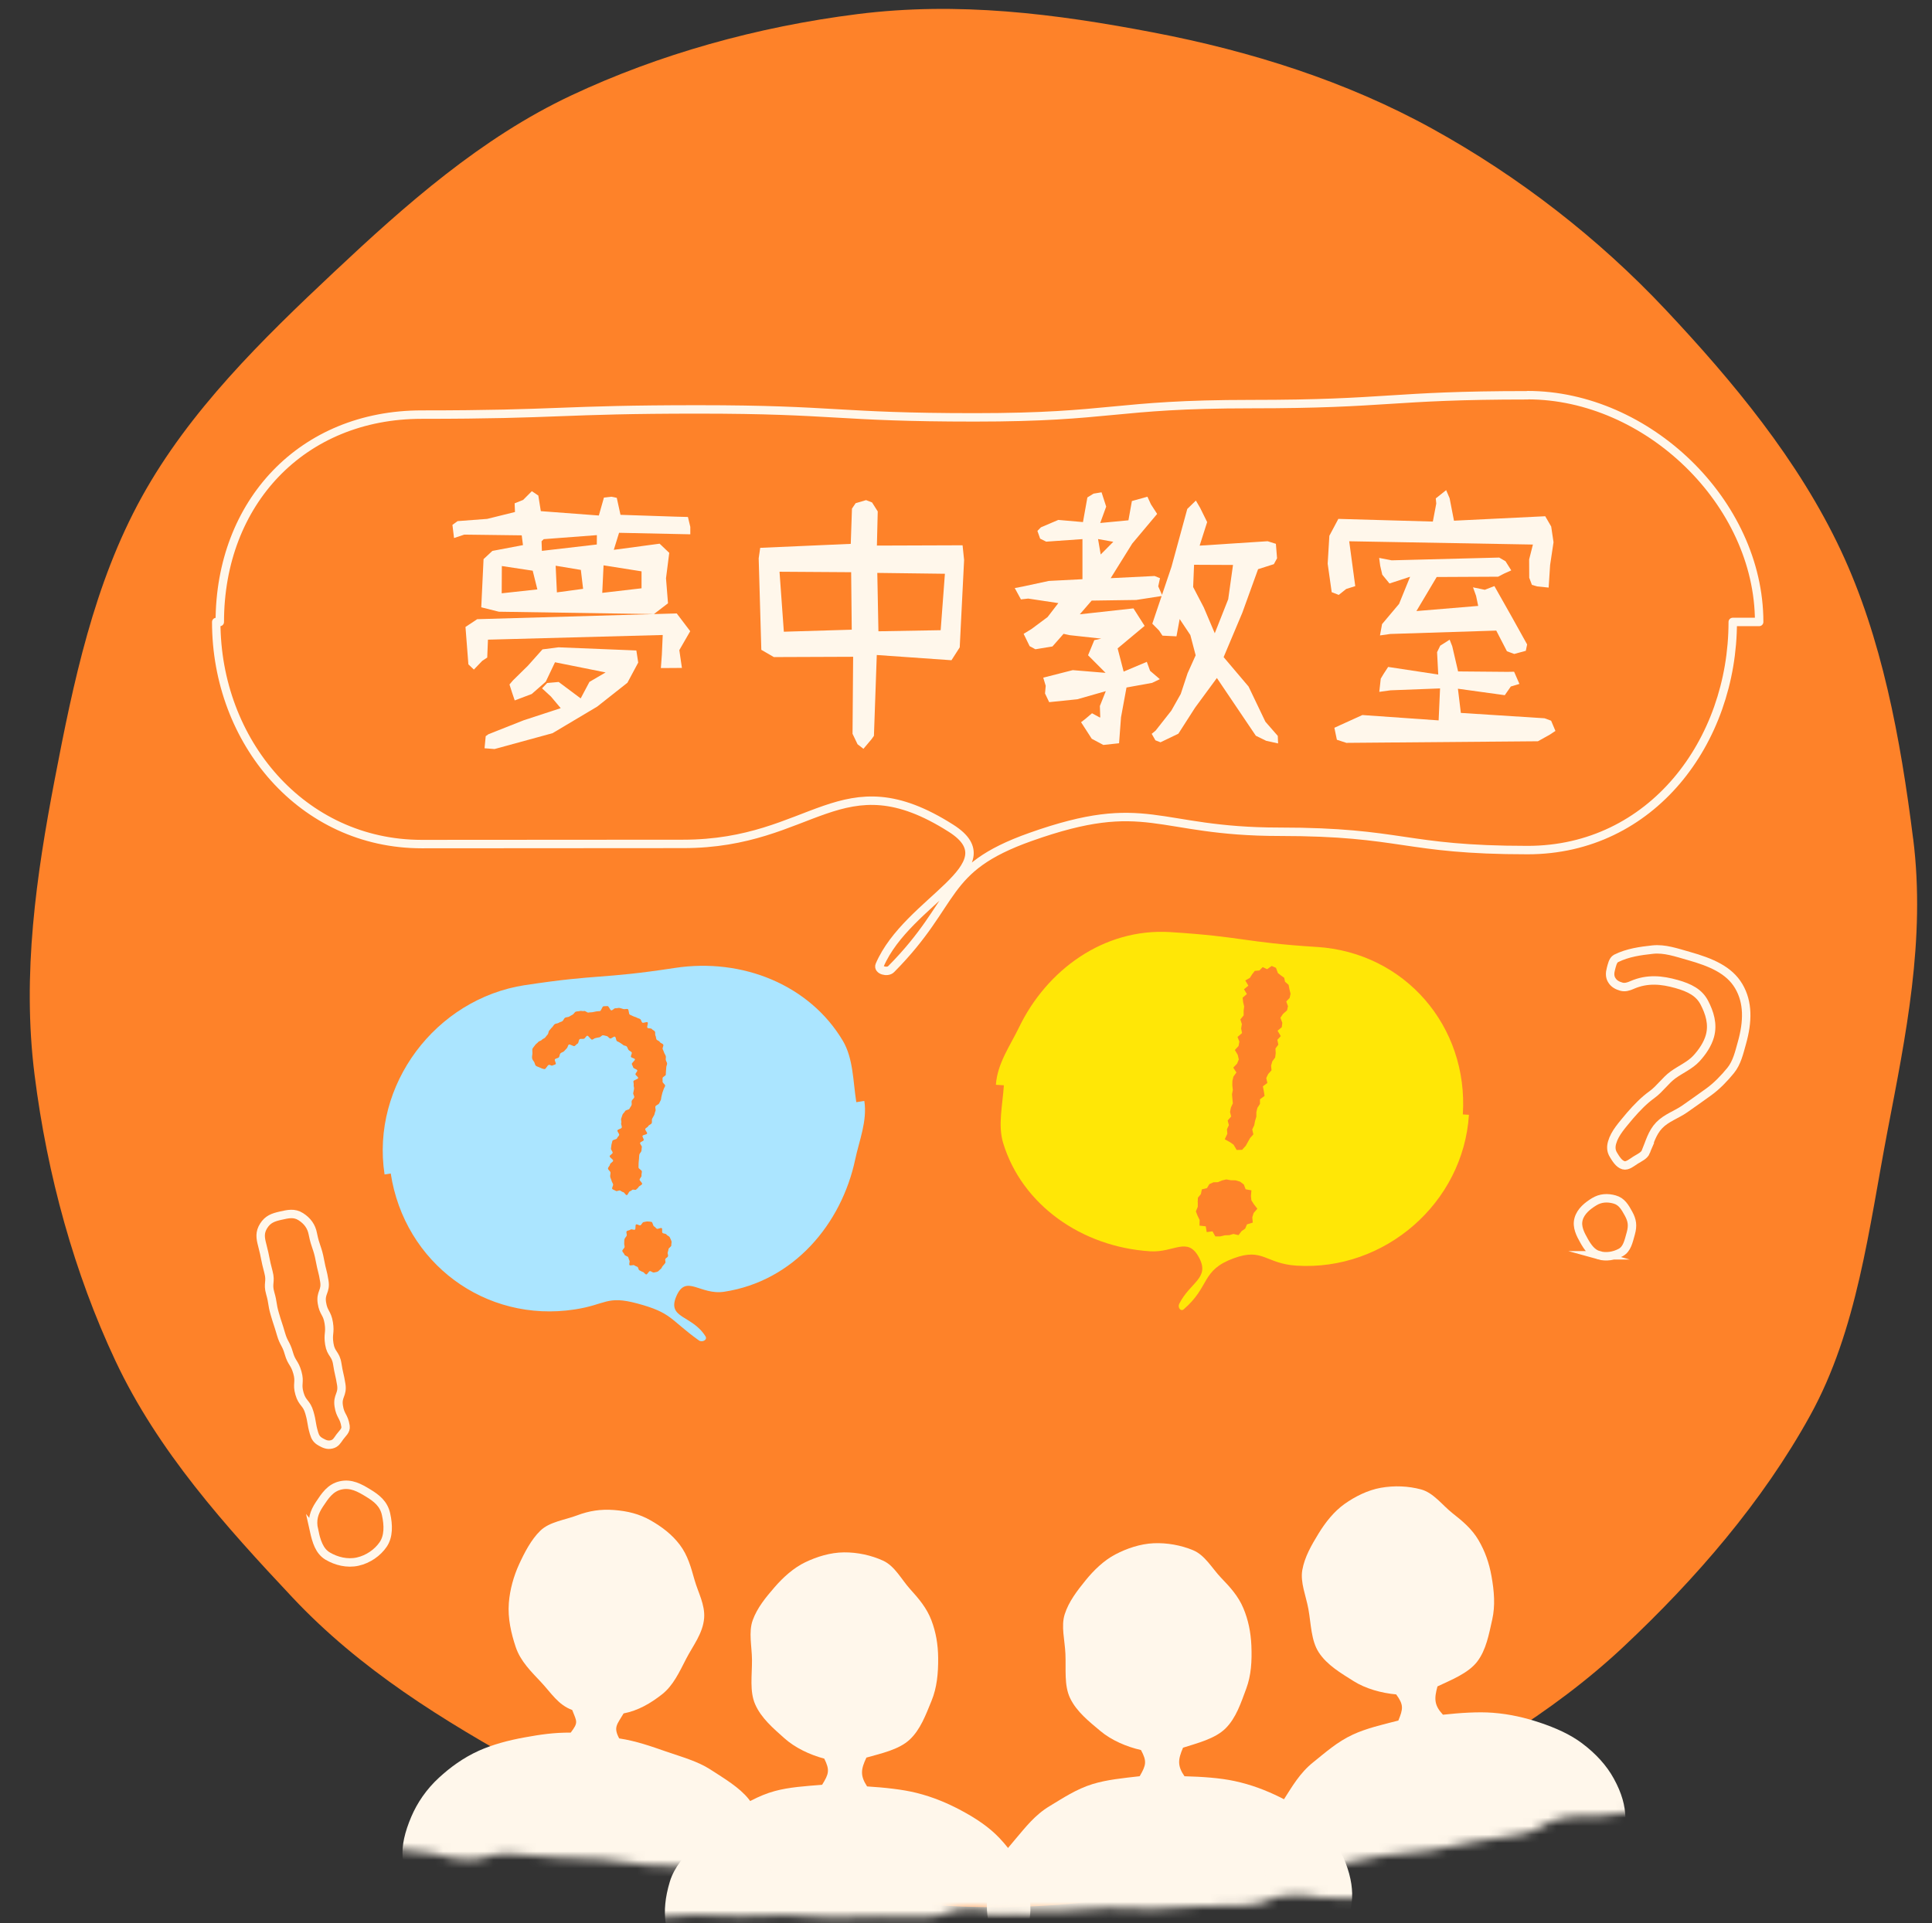
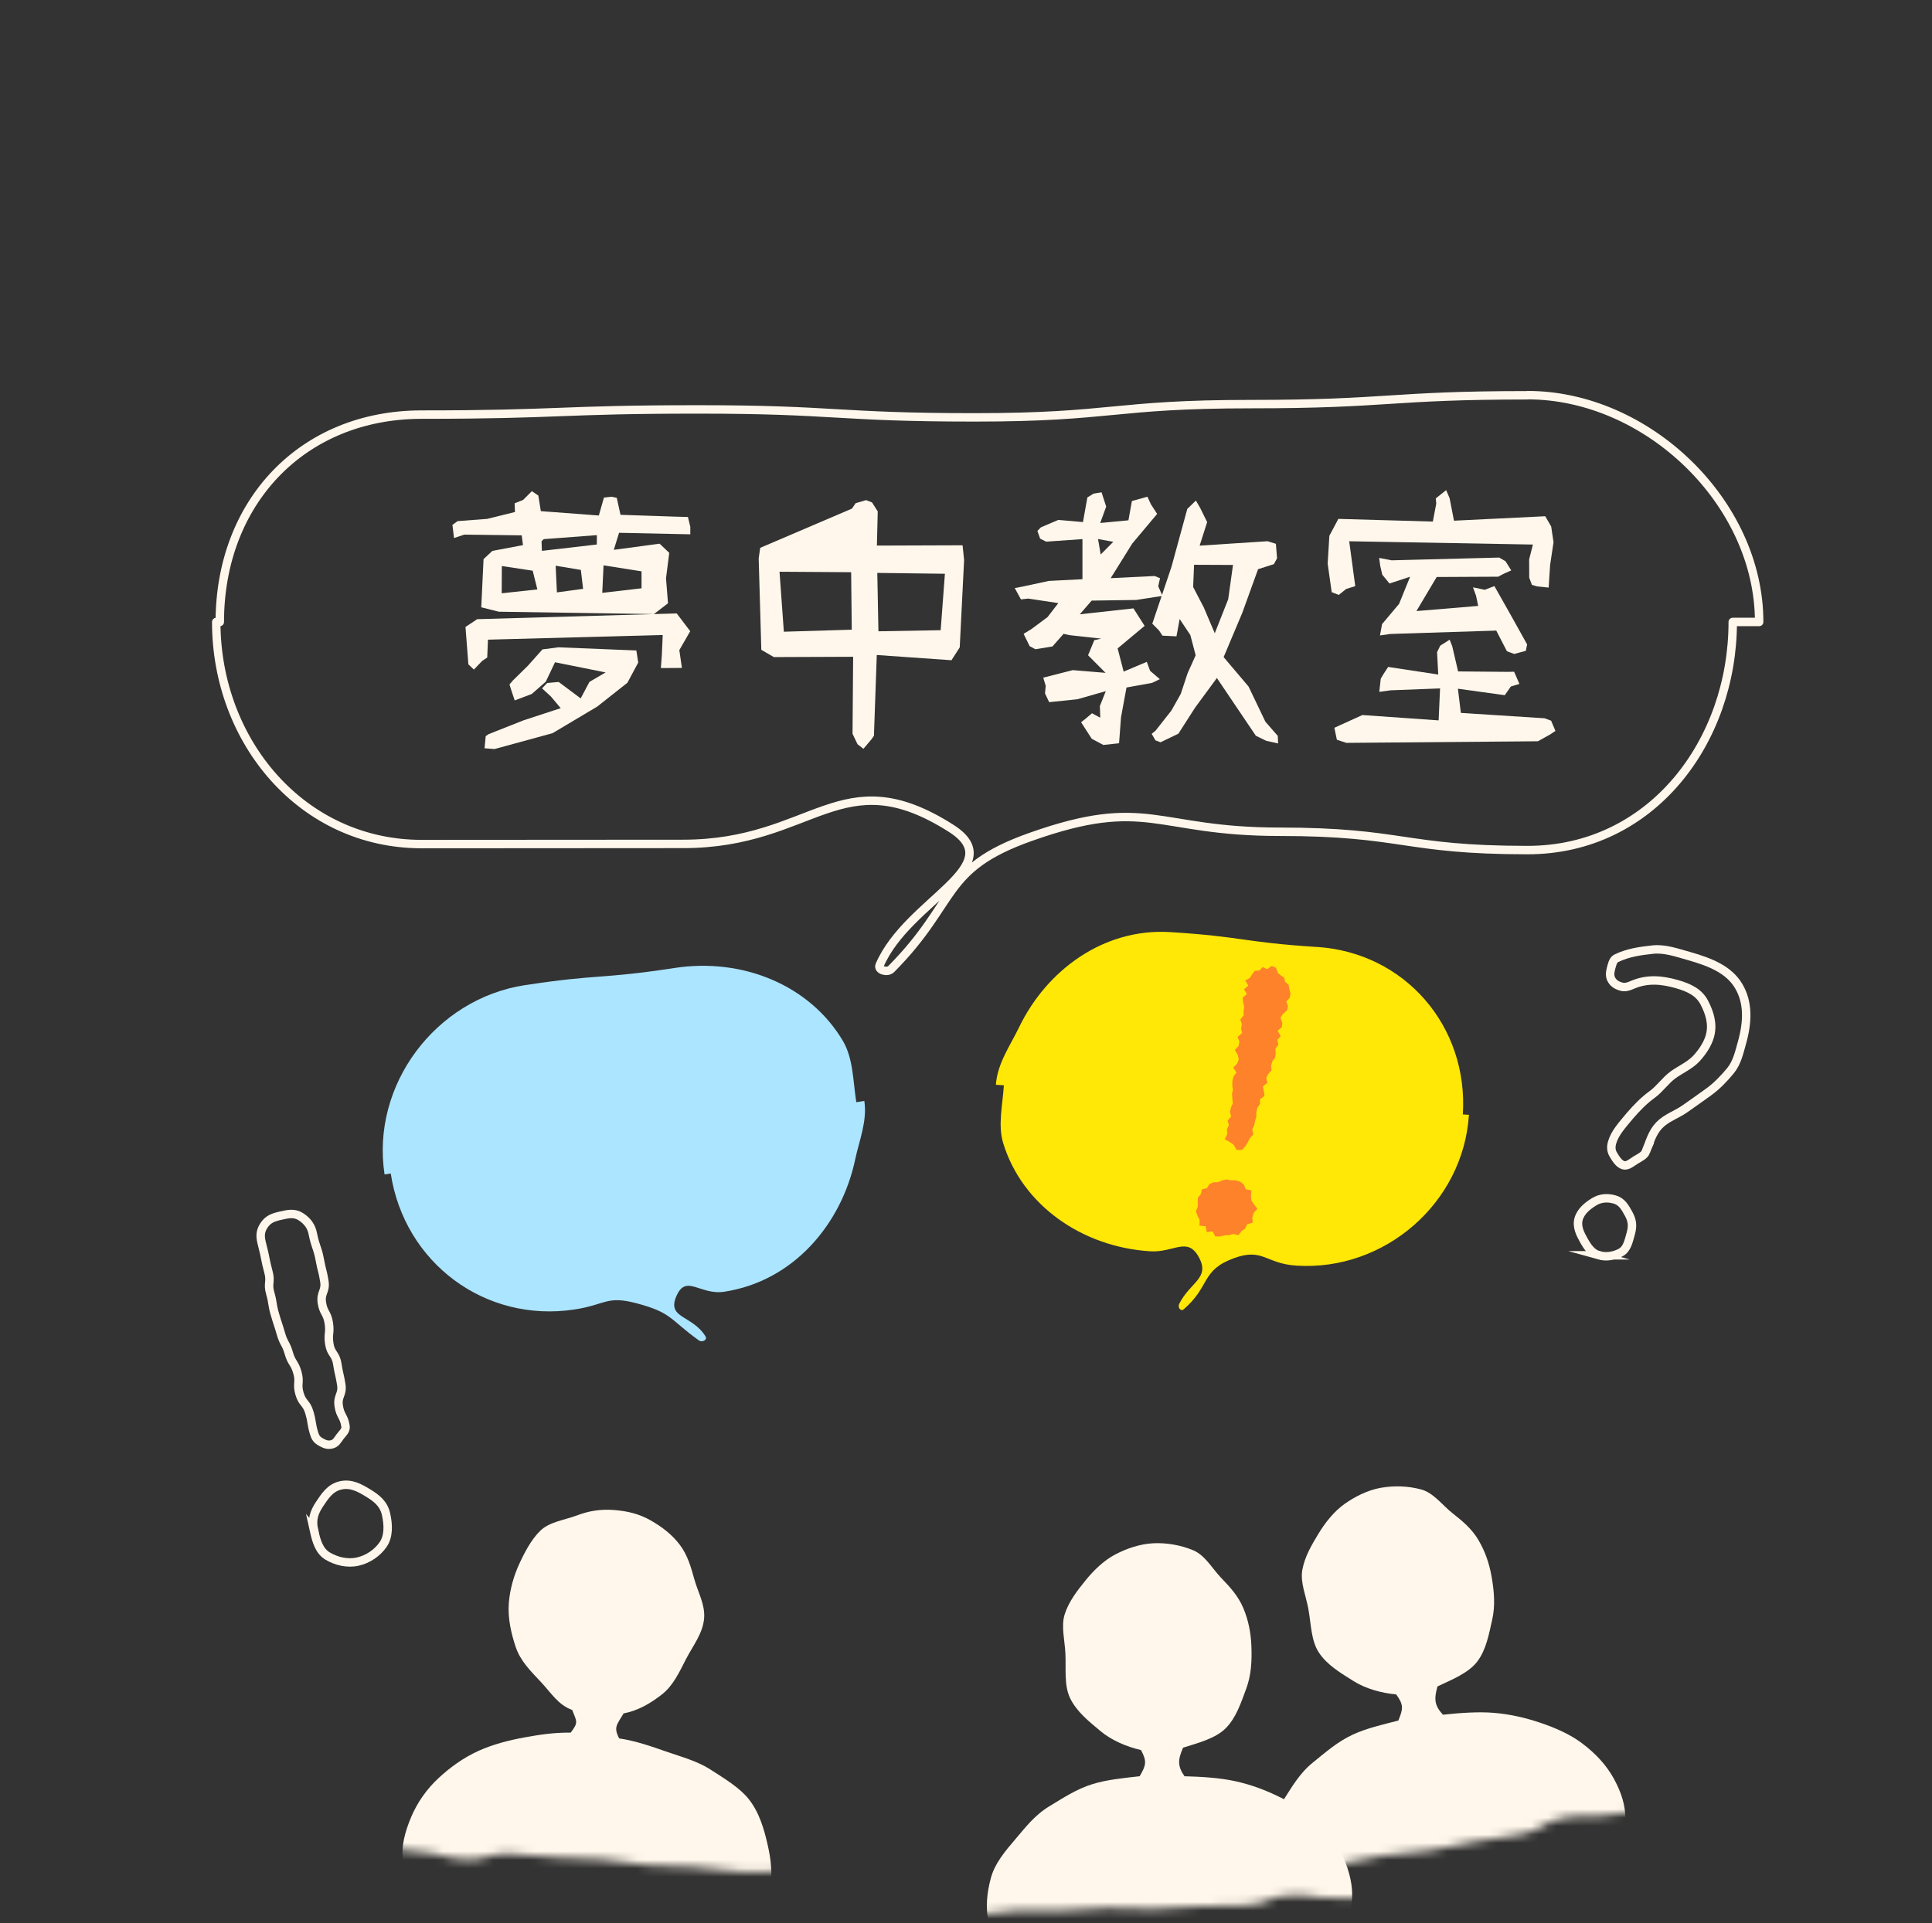
<svg xmlns="http://www.w3.org/2000/svg" width="229" height="228" viewBox="0 0 229 228" fill="none">
  <rect x="0" y="0" width="229" height="228" fill="#333333" stroke="none" />
-   <path d="M226.763 99.439C225.262 87.496 223.048 75.588 218.191 65.249C213.16 54.536 205.377 45.185 197.441 36.736C189.427 28.205 179.99 20.899 169.737 15.243C159.588 9.643 148.295 6.066 136.67 3.843C125.044 1.619 113.598 0.169 101.655 1.67C89.712 3.172 78.071 6.445 67.737 11.303C57.023 16.334 48.042 24.311 39.598 32.248C31.067 40.261 22.45 48.69 16.793 58.942C11.137 69.194 8.693 80.861 6.469 92.491C4.322 103.712 2.59 115.486 4.097 127.429C5.598 139.372 8.821 150.997 13.678 161.332C18.709 172.045 26.733 180.955 34.669 189.399C42.682 197.93 52.479 203.975 62.731 209.632C72.881 215.232 82.959 221.539 94.585 223.763C105.805 225.91 117.841 226.893 129.789 225.392C141.737 223.891 152.748 219.085 163.082 214.233C173.416 209.381 184.007 203.161 192.45 195.224C200.981 187.211 208.907 178.071 214.559 167.818C220.159 157.668 221.506 145.7 223.73 134.069C225.877 122.848 228.269 111.377 226.768 99.434L226.763 99.439Z" fill="#FE8229" />
  <path d="M181.066 46.865C164.681 46.865 164.681 47.911 148.295 47.911C131.91 47.911 131.91 49.484 115.525 49.484C99.14 49.484 99.14 48.541 82.754 48.541C66.369 48.541 66.369 49.156 49.984 49.156C35.812 49.156 26.052 59.577 26.052 73.744H25.631C25.631 87.916 35.812 100.074 49.984 100.074C60.316 100.074 70.647 100.067 80.976 100.054C96.475 100.054 99.657 89.883 112.732 98.204C119.844 102.728 107.594 106.689 104.263 114.436C104.017 115.014 105.18 115.353 105.626 114.902C113.609 106.847 111.457 103.02 122.145 99.229C136.014 94.305 136.921 98.614 151.636 98.614C166.351 98.614 166.351 100.786 181.066 100.786C195.781 100.786 205.382 87.911 205.382 73.739H208.513C208.513 59.567 195.238 46.85 181.066 46.85V46.865Z" stroke="#FFF7EB" stroke-linecap="round" stroke-linejoin="round" />
  <path d="M59.15 72.53L57.044 72.002L57.316 66.289L58.361 65.316L61.988 64.629L61.84 63.471L55.035 63.384L53.816 63.789L53.627 62.231L54.236 61.785L57.751 61.519L61.04 60.704L60.999 59.675L62.009 59.27L63.038 58.235L63.807 58.752L64.104 60.602L70.98 61.119L71.585 58.993L72.471 58.891L73.106 59.024L73.547 61.037L80.018 61.253L81.54 61.294L81.822 62.467V63.348L80.356 63.317L73.378 63.169L72.753 65.188L78.184 64.46L79.326 65.546L78.942 68.564L79.178 71.525L77.507 72.806L59.139 72.525L59.15 72.53ZM79.239 79.201H78.332L78.45 77.623L78.553 75.286L57.838 75.839L57.751 77.961L57.167 78.345L56.168 79.385L55.517 78.765L55.174 74.333L56.562 73.411L80.213 72.729L81.811 74.835L80.52 77.079L80.828 79.19L79.229 79.201H79.239ZM58.622 88.807L57.433 88.715L57.572 87.28L57.905 87.045L62.065 85.4L66.461 83.96L65.308 82.587L64.248 81.609L64.852 80.978L66.22 80.855L68.828 82.802L69.868 80.845L71.784 79.723L65.785 78.519L64.688 80.825L63.028 82.28L61.01 83.043L60.671 82.039L60.39 81.153L60.794 80.676L62.572 78.929L64.299 76.992L66.2 76.746L75.427 77.12L75.648 78.555L74.367 80.948L70.785 83.776L65.493 86.927L58.617 88.807H58.622ZM63.694 69.881L63.141 67.662L59.483 67.109L59.467 70.342L63.694 69.881ZM70.744 63.446L64.448 63.922L64.191 64.173L64.232 65.311L70.739 64.557L70.749 63.446H70.744ZM69.115 69.814L68.849 67.57L65.862 67.073L66.01 70.234L69.11 69.814H69.115ZM76.042 69.753V67.739L71.539 67.027L71.385 70.291L76.047 69.748L76.042 69.753Z" fill="#FFF7EB" />
-   <path d="M102.347 88.782L101.645 88.239L101.051 86.999L101.122 77.868L91.726 77.904L90.24 77.043L89.927 66.197L90.107 64.952L100.841 64.481L100.984 60.3L101.419 59.659L102.659 59.295L103.366 59.572L104.038 60.633L103.94 64.685L114.095 64.65L114.275 66.392L113.757 76.751L112.778 78.278L103.925 77.658L103.587 87.245L103.305 87.639L102.342 88.782H102.347ZM100.958 74.656L100.887 67.841L92.397 67.785L92.909 74.897L100.958 74.656ZM111.498 74.717L112 68.026L103.986 67.924L104.12 74.846L111.498 74.717Z" fill="#FFF7EB" />
+   <path d="M102.347 88.782L101.645 88.239L101.051 86.999L101.122 77.868L91.726 77.904L90.24 77.043L89.927 66.197L90.107 64.952L100.984 60.3L101.419 59.659L102.659 59.295L103.366 59.572L104.038 60.633L103.94 64.685L114.095 64.65L114.275 66.392L113.757 76.751L112.778 78.278L103.925 77.658L103.587 87.245L103.305 87.639L102.342 88.782H102.347ZM100.958 74.656L100.887 67.841L92.397 67.785L92.909 74.897L100.958 74.656ZM111.498 74.717L112 68.026L103.986 67.924L104.12 74.846L111.498 74.717Z" fill="#FFF7EB" />
  <path d="M130.819 88.341L129.404 87.588L128.139 85.626L128.646 85.236L129.435 84.565L130.373 85.072L130.414 85.031L130.368 83.704L131.07 81.942L127.698 82.905L124.358 83.248L123.866 82.218L123.948 81.311L123.656 80.343L127.155 79.452L131.044 79.774L128.969 77.689L129.707 75.896L130.532 75.716L126.797 75.307L126.064 75.148L124.747 76.644L122.728 76.977L122.042 76.608L121.33 75.148L122.277 74.569L124.173 73.155L125.444 71.505L121.873 70.967L121.012 71.064L120.279 69.722L121.217 69.543L124.317 68.876L128.303 68.671V63.917L124.004 64.219L123.287 63.861L122.964 62.943L123.384 62.518L125.439 61.642L128.364 61.898L128.887 58.978L129.614 58.527L130.567 58.368L131.116 60.064L130.409 62.006L133.754 61.688L134.164 59.403L136.004 58.891L136.419 59.792L137.156 60.93L134.205 64.445L131.649 68.549L136.854 68.292L137.495 68.549L137.285 69.517L137.787 70.649L134.677 71.131L129.394 71.208L127.99 72.832L134.349 72.13L135.671 74.205L132.473 76.874L133.186 79.626L135.932 78.468L136.321 79.534L137.474 80.522L136.557 80.963L133.524 81.511L132.873 85.046L132.643 88.121L130.798 88.32L130.819 88.341ZM131.961 64.234L130.152 63.912L130.465 65.741L131.961 64.234ZM137.556 88.008L136.951 87.772L136.511 87.004L136.972 86.625L138.842 84.247L139.954 82.275L140.763 79.826L141.722 77.694L141.091 75.291L139.826 73.395L139.447 75.445L137.787 75.363L137.382 74.753L136.583 73.944L138.857 67.196L140.728 60.341L141.747 59.347L142.249 60.207L143.084 61.898L142.193 64.691L150.252 64.168L151.231 64.475L151.369 66.192L150.99 66.888L149.12 67.483L147.255 72.642L145.037 77.909L147.993 81.398L149.986 85.564L151.456 87.25L151.492 88.141L150.078 87.829L148.854 87.229L144.237 80.384L141.65 83.904L139.672 86.988L137.551 88.008H137.556ZM143.986 75.081L145.58 71.044L146.148 66.981L141.532 66.96L141.424 69.599L142.685 72.017L143.991 75.091L143.986 75.081Z" fill="#FFF7EB" />
  <path d="M158.665 70.526L157.846 70.209L157.369 66.832L157.569 63.522L158.635 61.519L169.835 61.837L170.24 59.705L170.183 59.09L171.413 58.112L171.823 59.07L172.34 61.734L183.156 61.206L183.863 62.426L184.14 64.286L183.735 66.986L183.561 69.665L182.208 69.527L181.578 69.343L181.26 68.497L181.25 66.325L181.696 64.562L159.921 64.173L160.638 69.491L159.567 69.829L158.671 70.542L158.665 70.526ZM159.572 88.07L158.46 87.706L158.163 86.287L158.891 85.953L161.483 84.775L170.521 85.41L170.69 81.619L164.824 81.844L163.487 82.029L163.661 80.461L164.009 79.882L164.537 79.072L170.475 79.974L170.337 77.32L170.711 76.552L171.828 75.84L172.135 76.623L172.827 79.605L178.673 79.656L179.467 79.641L180.097 81.086L179.078 81.393L178.361 82.423L172.807 81.655L173.155 84.524L183.074 85.159L183.853 85.446L184.365 86.66L183.679 87.111L182.29 87.885L159.567 88.075L159.572 88.07ZM179.472 77.53L178.617 77.213L177.351 74.763L164.793 75.163L163.569 75.337L163.815 73.995L165.833 71.597L167.14 68.379L164.696 69.179L163.84 68.134L163.594 67.068L163.471 66.146L164.957 66.433L177.7 66.105L178.448 66.54L179.129 67.626L178.279 68.005L177.571 68.374L170.291 68.41L167.888 72.448L175.209 71.838L174.958 70.639L174.595 69.635L175.993 69.927L177.131 69.486L179.165 73.088L181.009 76.403L180.856 77.161L179.477 77.535L179.472 77.53Z" fill="#FFF7EB" />
  <path d="M156.078 112.273C147.383 111.72 147.429 111.064 138.734 110.511C130.798 110.009 124.035 115.055 120.787 121.803C119.757 123.94 118.204 126.097 118.045 128.612L118.988 128.674C118.84 131.021 118.261 133.403 118.906 135.524C121.145 142.856 128.221 147.841 136.326 148.354C139.16 148.533 140.743 146.56 142.101 149.056C143.458 151.551 141.096 151.966 139.775 154.579C139.559 155.004 139.949 155.542 140.307 155.23C143.479 152.494 142.326 150.608 146.256 149.173C149.709 147.908 150.001 149.824 153.675 150.055C164.122 150.721 173.447 142.626 174.113 132.173L173.39 132.127C174.057 121.68 166.525 112.934 156.078 112.268V112.273Z" fill="#FFE706" />
  <path d="M141.962 142.549L141.988 142L142.341 141.575L142.454 141.012L143.064 140.863L143.346 140.392L143.827 140.176L144.36 140.161L144.837 139.956L145.364 139.833L145.892 139.931L146.451 139.941L146.989 140.1L147.434 140.438L147.644 141.001L148.331 141.129L148.275 141.796L148.326 142.308L148.613 142.764L149.033 143.307L148.597 143.809L148.433 144.327L148.49 144.952L147.803 145.162L147.593 145.664L147.163 145.966L146.804 146.437L146.194 146.299L145.702 146.443L145.185 146.458L144.627 146.591H144.053L143.715 145.987L143.033 146.079L142.915 145.392L142.177 145.31L142.193 144.639L141.952 144.152L141.747 143.625L141.973 143.076V142.533L141.962 142.549ZM145.477 134.428L145.431 133.895L145.656 133.398L145.518 132.85L145.928 132.373L145.795 131.83L145.902 131.313L146.128 130.811L146.077 130.273L146.03 129.74L146.128 129.222L146.066 128.684L146.077 128.156L146.199 127.644L146.553 127.157L146.179 126.578L146.63 126.107L146.835 125.605L146.707 125.062L146.369 124.488L146.804 124.017L146.901 123.499L146.686 122.941L147.219 122.48L147.111 121.936L147.199 121.419L147.019 120.866L147.409 120.384V119.851L147.47 119.323L147.347 118.801L147.291 118.283L147.793 117.853L147.45 117.289L147.967 116.859L147.603 116.244L148.152 115.932L148.413 115.517L148.731 115.107L149.274 115.061L149.668 114.661L150.191 114.907L150.739 114.523L151.241 114.748L151.472 115.368L151.825 115.645L152.215 115.926L152.317 116.398L152.737 116.762L152.835 117.269L152.968 117.822L152.865 118.309L152.461 118.739L152.665 119.298L152.553 119.79L152.081 120.205L151.769 120.666L151.994 121.265L151.928 121.788L151.431 122.203L151.81 122.843L151.405 123.279L151.523 123.853L151.18 124.309L151.21 124.857L151.144 125.38L150.806 125.836L150.662 126.343L150.713 126.896L150.319 127.337L150.088 127.818L150.222 128.392L149.689 128.797L149.801 129.366L149.888 129.929L149.345 130.334V130.877L149.043 131.343L148.915 131.856V132.399L148.761 132.901L148.664 133.418L148.428 133.905L148.561 134.489L148.167 134.935L147.926 135.365L147.665 135.837L147.224 136.324L146.579 136.339L146.22 135.719L145.815 135.432L145.17 135.073L145.472 134.433L145.477 134.428Z" fill="#FE8229" />
  <path d="M62.224 116.803C71.041 115.45 71.144 116.116 79.967 114.763C88.016 113.529 95.963 116.792 99.892 123.381C101.137 125.472 101.102 128.126 101.496 130.677L102.449 130.529C102.813 132.906 101.845 135.212 101.373 137.435C99.754 145.121 94.072 151.889 85.849 153.149C82.974 153.59 81.33 151.003 80.172 153.672C79.014 156.341 82.042 155.891 83.625 158.442C83.881 158.857 83.231 159.2 82.836 158.919C79.352 156.413 79.67 155.65 75.53 154.538C71.887 153.559 71.841 154.681 68.116 155.25C57.515 156.874 47.939 149.737 46.315 139.131L45.582 139.244C43.958 128.643 51.618 118.427 62.224 116.797V116.803Z" fill="#ABE5FF" />
-   <path d="M76.037 139.387C76.063 139.536 75.817 139.71 75.812 139.854C75.806 139.997 76.15 140.228 76.109 140.371C76.068 140.515 75.766 140.591 75.699 140.725C75.632 140.858 75.494 140.93 75.407 141.032C75.315 141.14 75.069 140.991 74.951 141.063C74.833 141.135 74.802 141.206 74.664 141.242C74.51 141.283 74.439 141.683 74.29 141.693C74.141 141.703 74.023 141.375 73.875 141.345C73.726 141.314 73.655 141.227 73.516 141.155C73.383 141.088 73.106 141.283 72.999 141.196C72.886 141.104 72.64 141.068 72.568 140.95C72.497 140.832 72.707 140.556 72.671 140.412C72.63 140.258 72.512 140.125 72.481 139.966C72.451 139.808 72.348 139.664 72.328 139.505C72.307 139.346 72.374 139.177 72.363 139.019C72.353 138.86 72.066 138.706 72.066 138.542C72.066 138.378 72.292 138.219 72.302 138.06C72.312 137.902 72.661 137.773 72.676 137.61C72.691 137.446 72.24 137.241 72.266 137.077C72.292 136.928 72.589 136.826 72.615 136.677C72.64 136.528 72.389 136.318 72.42 136.17C72.451 136.021 72.44 135.857 72.476 135.709C72.512 135.56 72.548 135.406 72.589 135.263C72.63 135.119 73.091 135.099 73.137 134.956C73.183 134.812 73.337 134.715 73.388 134.576C73.439 134.438 73.132 134.156 73.188 134.018C73.25 133.864 73.629 133.849 73.69 133.695C73.752 133.541 73.573 133.29 73.634 133.142C73.695 132.993 73.573 132.763 73.634 132.614C73.695 132.465 73.726 132.296 73.788 132.148C73.849 131.999 74.023 131.897 74.085 131.743C74.146 131.589 74.556 131.589 74.618 131.441C74.679 131.297 74.802 131.164 74.859 131.021C74.915 130.877 74.828 130.667 74.879 130.518C74.93 130.37 75.125 130.262 75.171 130.109C75.217 129.955 75.017 129.729 75.058 129.581C75.099 129.432 75.115 129.268 75.151 129.115C75.186 128.961 75.079 128.776 75.11 128.623C75.14 128.479 75.064 128.331 75.079 128.192C75.094 128.054 75.632 127.952 75.642 127.808C75.653 127.665 75.325 127.501 75.32 127.362C75.315 127.224 75.555 127.05 75.54 126.911C75.525 126.773 75.079 126.691 75.048 126.548C75.017 126.404 74.93 126.302 74.889 126.163C74.848 126.025 75.304 125.723 75.258 125.59C75.212 125.456 74.853 125.436 74.792 125.308C74.731 125.18 74.946 124.893 74.874 124.77C74.802 124.647 74.587 124.596 74.5 124.478C74.413 124.36 74.382 124.186 74.29 124.078C74.198 123.971 73.957 123.991 73.854 123.889C73.752 123.786 73.619 123.73 73.506 123.643C73.393 123.556 73.255 123.515 73.132 123.443C73.004 123.366 73.024 122.971 72.886 122.91C72.748 122.848 72.461 123.166 72.317 123.125C72.174 123.084 72.076 122.869 71.928 122.843C71.779 122.818 71.631 122.751 71.477 122.741C71.323 122.731 71.18 122.977 71.026 122.987C70.872 122.997 70.749 123.053 70.596 123.074C70.442 123.094 70.34 123.228 70.186 123.263C70.032 123.299 69.75 122.756 69.602 122.797C69.453 122.838 69.361 123.105 69.218 123.156C69.074 123.207 68.864 123.135 68.721 123.197C68.577 123.258 68.603 123.658 68.464 123.73C68.326 123.801 68.244 123.93 68.111 124.017C67.978 124.104 67.547 123.755 67.424 123.848C67.301 123.94 67.291 124.196 67.173 124.298C67.055 124.401 66.963 124.534 66.85 124.642C66.738 124.749 66.528 124.775 66.425 124.893C66.323 125.011 66.338 125.231 66.241 125.354C66.143 125.477 65.856 125.472 65.769 125.6C65.692 125.713 65.959 126.081 65.867 126.163C65.769 126.256 65.595 126.261 65.482 126.327C65.37 126.394 65.18 126.215 65.057 126.251C64.868 126.302 64.719 126.768 64.535 126.753C64.35 126.737 64.104 126.635 63.93 126.548C63.802 126.491 63.607 126.435 63.51 126.353C63.413 126.271 63.387 126.03 63.315 125.912C63.248 125.805 63.126 125.666 63.085 125.533C63.033 125.354 63.085 125.108 63.105 124.934C63.126 124.76 63.049 124.457 63.136 124.293C63.218 124.16 63.346 124.032 63.433 123.899C63.52 123.766 63.689 123.684 63.781 123.556C63.874 123.427 64.12 123.412 64.217 123.289C64.314 123.166 64.514 123.13 64.617 123.012C64.719 122.895 64.806 122.761 64.914 122.649C65.021 122.536 64.996 122.285 65.108 122.177C65.221 122.07 65.308 121.916 65.426 121.813C65.544 121.711 65.616 121.532 65.739 121.434C65.862 121.337 66.087 121.357 66.215 121.27C66.343 121.183 66.522 121.158 66.656 121.071C66.789 120.983 66.835 120.748 66.973 120.666C67.112 120.584 67.306 120.609 67.45 120.538C67.593 120.466 67.721 120.364 67.865 120.302C68.008 120.241 68.096 120.005 68.239 119.949C68.382 119.892 68.572 119.918 68.726 119.867C68.879 119.815 69.074 119.913 69.228 119.867C69.382 119.82 69.607 120.087 69.755 120.051C69.904 120.015 70.063 120.036 70.212 120.01C70.36 119.984 70.504 119.943 70.657 119.918C70.811 119.892 70.954 119.892 71.108 119.877C71.262 119.861 71.38 119.313 71.533 119.303C71.687 119.293 71.861 119.282 72.015 119.282C72.169 119.282 72.307 119.779 72.461 119.79C72.615 119.8 72.799 119.518 72.953 119.539C73.106 119.559 73.291 119.472 73.439 119.503C73.588 119.534 73.752 119.595 73.9 119.636C74.049 119.677 74.259 119.585 74.408 119.636C74.556 119.687 74.51 120.23 74.648 120.297C74.787 120.364 74.92 120.415 75.058 120.486C75.192 120.558 75.345 120.568 75.473 120.65C75.602 120.732 75.766 120.743 75.888 120.83C76.011 120.917 76.011 121.142 76.129 121.24C76.247 121.337 76.647 121.106 76.76 121.209C76.872 121.311 76.636 121.742 76.739 121.854C76.841 121.967 77.164 121.875 77.256 121.998C77.349 122.121 77.538 122.172 77.62 122.295C77.702 122.418 77.615 122.659 77.692 122.787C77.769 122.915 77.743 123.094 77.81 123.228C77.876 123.361 78.143 123.397 78.204 123.535C78.266 123.673 78.563 123.719 78.619 123.863C78.676 124.006 78.496 124.237 78.548 124.38C78.599 124.524 78.681 124.657 78.722 124.806C78.763 124.944 78.881 125.072 78.916 125.216C78.952 125.359 78.891 125.523 78.916 125.666C78.942 125.81 79.06 125.948 79.07 126.092C79.08 126.235 78.968 126.399 78.973 126.543C78.978 126.686 78.942 126.835 78.937 126.978C78.932 127.122 78.927 127.27 78.916 127.414C78.906 127.557 78.558 127.66 78.537 127.803C78.517 127.946 78.553 128.09 78.532 128.233C78.512 128.377 78.87 128.592 78.84 128.735C78.809 128.879 78.696 129.007 78.66 129.145C78.624 129.284 78.553 129.422 78.512 129.56C78.471 129.699 78.455 129.847 78.409 129.986C78.363 130.124 78.379 130.288 78.327 130.421C78.276 130.554 78.179 130.677 78.127 130.816C78.061 130.969 77.753 131.021 77.692 131.174C77.63 131.328 77.759 131.564 77.692 131.717C77.625 131.871 77.61 132.045 77.543 132.199C77.477 132.353 77.364 132.486 77.297 132.64C77.231 132.793 77.313 133.009 77.246 133.162C77.18 133.316 76.898 133.372 76.831 133.521C76.775 133.654 76.539 133.716 76.483 133.849C76.426 133.982 76.749 134.259 76.698 134.397C76.647 134.535 76.206 134.535 76.16 134.669C76.114 134.802 76.339 135.032 76.298 135.171C76.257 135.309 75.914 135.365 75.873 135.504C75.832 135.642 76.114 135.868 76.078 136.011C76.042 136.154 76.063 136.303 76.032 136.446C75.996 136.61 75.801 136.744 75.776 136.908C75.75 137.072 75.755 137.246 75.74 137.41C75.725 137.574 75.699 137.743 75.694 137.912C75.689 138.081 75.678 138.25 75.683 138.414C75.689 138.578 76.063 138.716 76.078 138.88C76.093 139.044 76.011 139.208 76.042 139.372L76.037 139.387ZM77.502 150.864C77.364 150.905 77.164 150.685 77.026 150.705C76.888 150.726 76.744 151.1 76.606 151.1C76.467 151.1 76.324 150.823 76.186 150.798C76.047 150.772 75.935 150.664 75.796 150.613C75.658 150.562 75.678 150.265 75.55 150.198C75.422 150.132 75.304 150.111 75.192 150.019C75.079 149.927 74.715 150.106 74.618 149.993C74.52 149.881 74.684 149.583 74.608 149.455C74.531 149.327 74.526 149.204 74.464 149.061C74.408 148.928 74.064 148.902 74.023 148.753C73.983 148.605 73.788 148.466 73.762 148.323C73.737 148.18 74.034 147.98 74.034 147.831C74.034 147.683 73.967 147.524 73.988 147.375C74.008 147.227 73.977 147.052 74.023 146.909C74.07 146.765 74.208 146.653 74.275 146.514C74.341 146.376 74.187 146.099 74.275 145.987C74.362 145.874 74.638 145.879 74.736 145.782C74.833 145.684 75.145 145.859 75.263 145.782C75.381 145.705 75.263 145.233 75.397 145.172C75.53 145.11 75.76 145.315 75.899 145.274C76.037 145.233 76.134 144.916 76.278 144.895C76.421 144.875 76.606 144.813 76.749 144.818C76.893 144.824 77.087 144.839 77.226 144.87C77.364 144.9 77.395 145.351 77.533 145.408C77.671 145.464 77.723 145.607 77.851 145.679C77.984 145.756 78.317 145.52 78.435 145.613C78.553 145.705 78.419 146.053 78.522 146.166C78.624 146.279 78.911 146.233 78.993 146.366C79.075 146.499 79.326 146.555 79.388 146.699C79.444 146.837 79.542 146.996 79.588 147.15C79.634 147.303 79.552 147.498 79.572 147.642C79.598 147.795 79.234 147.964 79.234 148.113C79.234 148.261 79.162 148.364 79.137 148.513C79.111 148.661 79.229 148.81 79.178 148.948C79.127 149.086 78.947 149.127 78.87 149.261C78.799 149.389 78.937 149.63 78.85 149.742C78.763 149.855 78.681 149.978 78.573 150.075C78.466 150.173 78.43 150.383 78.307 150.46C78.184 150.536 78.081 150.705 77.943 150.767C77.805 150.828 77.63 150.834 77.487 150.875L77.502 150.864Z" fill="#FE8229" />
  <path d="M195.104 136.523C194.9 137.02 194.331 137.251 193.88 137.533C193.429 137.814 192.912 138.286 192.43 138.153C191.887 137.999 191.523 137.379 191.236 136.908C190.944 136.436 190.944 135.944 191.082 135.463C191.405 134.32 192.271 133.403 193.204 132.271C194.064 131.282 194.869 130.457 195.806 129.781C196.744 129.104 197.41 128.08 198.322 127.424C199.234 126.773 200.31 126.312 201.053 125.518C201.796 124.719 202.411 123.781 202.672 122.848C203.077 121.404 202.626 120.056 202.016 118.878C201.406 117.699 200.305 117.11 198.711 116.664C196.995 116.183 195.274 115.988 193.46 116.777C193.014 116.977 192.604 117.1 192.169 116.977C191.733 116.854 191.318 116.644 191.072 116.249C190.796 115.85 190.806 115.358 190.939 114.876C191.057 114.456 191.159 113.851 191.544 113.636C192.937 112.939 194.479 112.74 195.888 112.586C197.297 112.432 198.711 112.929 200.177 113.344C202.795 114.082 204.947 114.984 206.089 116.915C207.232 118.842 207.176 121.132 206.474 123.632C206.151 124.775 205.89 125.994 205.126 126.927C204.358 127.864 203.492 128.766 202.534 129.458C201.576 130.144 200.623 130.831 199.675 131.487C198.727 132.148 197.513 132.532 196.667 133.413C195.817 134.295 195.519 135.478 195.094 136.528L195.104 136.523ZM189.525 148.83C188.685 148.595 188.182 147.857 187.757 147.104C187.332 146.35 186.85 145.459 187.112 144.526C187.373 143.594 188.193 142.948 188.956 142.482C189.72 142.016 190.539 141.975 191.38 142.211C192.22 142.446 192.599 143.107 193.029 143.891C193.46 144.675 193.562 145.295 193.296 146.243C193.029 147.191 192.865 148.082 192.102 148.497C191.333 148.912 190.391 149.076 189.515 148.83H189.525Z" stroke="#FFF7EB" stroke-miterlimit="10" />
  <path d="M37.215 181.427C36.939 180.187 37.215 179.326 37.871 178.337C38.527 177.353 39.142 176.385 40.382 176.108C41.622 175.832 42.621 176.395 43.63 177.01C44.64 177.625 45.48 178.276 45.757 179.521C46.049 180.832 46.074 182.149 45.418 183.112C44.758 184.081 43.641 184.87 42.395 185.146C41.151 185.423 39.859 185.09 38.85 184.496C37.841 183.901 37.502 182.738 37.21 181.421L37.215 181.427ZM37.215 169.898C36.872 168.71 37.016 168.669 36.672 167.475C36.329 166.281 35.842 166.425 35.499 165.231C35.156 164.037 35.586 163.914 35.248 162.725C34.91 161.537 34.572 161.629 34.234 160.44C33.895 159.252 33.639 159.323 33.296 158.13C32.953 156.936 32.907 156.951 32.563 155.757C32.22 154.564 32.374 154.523 32.031 153.329C31.687 152.135 32.143 152.012 31.82 150.813C31.395 149.235 31.498 149.209 31.083 147.626C30.852 146.75 30.76 146.115 31.257 145.331C31.754 144.547 32.374 144.332 33.26 144.132C34.147 143.932 34.874 143.753 35.653 144.25C36.432 144.747 36.918 145.408 37.082 146.299C37.405 147.903 37.631 147.862 37.928 149.471C38.153 150.69 38.251 150.68 38.445 151.904C38.64 153.129 37.964 153.237 38.153 154.461C38.343 155.686 38.773 155.619 38.968 156.844C39.163 158.068 38.84 158.119 39.034 159.344C39.229 160.568 39.788 160.481 39.977 161.706C40.167 162.93 40.254 162.92 40.449 164.145C40.643 165.369 39.962 165.477 40.151 166.701C40.341 167.926 40.761 167.859 40.956 169.089C41.038 169.627 40.566 169.955 40.269 170.375C39.972 170.795 39.798 171.138 39.301 171.251C38.804 171.364 38.456 171.205 38.005 170.954C37.559 170.698 37.369 170.426 37.215 169.904V169.898Z" stroke="#FFF7EB" stroke-miterlimit="10" />
  <mask id="mask0_845_2879" style="mask-type:luminance" maskUnits="userSpaceOnUse" x="63" y="181" width="71" height="47">
    <path d="M132.628 183.824C132.628 186.417 132.305 186.417 132.305 189.009C132.305 191.602 133.094 191.602 133.094 194.189C133.094 196.782 133.232 196.782 133.232 199.369C133.232 201.957 132.074 201.962 132.074 204.554C132.074 207.147 132.489 207.147 132.489 209.74C132.489 212.332 132.556 212.332 132.556 214.925C132.556 217.517 132.248 217.517 132.248 220.11C132.248 222.702 132.581 222.702 132.581 225.295C132.581 226.104 132.095 226.079 131.285 226.079C128.559 226.079 128.559 227.037 125.829 227.037C123.098 227.037 123.103 226.816 120.372 226.816C117.641 226.816 117.646 226.299 114.915 226.299C112.184 226.299 112.189 227.288 109.459 227.288C106.728 227.288 106.733 227.231 104.002 227.231C101.271 227.231 101.276 227.36 98.545 227.36C95.82 227.36 95.82 227.057 93.089 227.057C90.363 227.057 90.363 227.19 87.632 227.19C84.901 227.19 84.901 227.027 82.175 227.027C79.45 227.027 79.45 227.406 76.719 227.406C73.988 227.406 73.988 227.329 71.257 227.329C68.526 227.329 68.526 227.139 65.795 227.139C64.986 227.139 64.345 226.109 64.345 225.295C64.345 222.702 64.617 222.702 64.617 220.11C64.617 217.517 64.561 217.517 64.561 214.93C64.561 212.342 64.135 212.337 64.135 209.75C64.135 207.162 64.012 207.157 64.012 204.565C64.012 201.972 63.812 201.972 63.812 199.38C63.812 196.787 64.14 196.787 64.14 194.195C64.14 191.602 64.315 191.602 64.315 189.009C64.315 186.417 63.915 186.417 63.915 183.824C63.915 183.015 64.991 182.18 65.8 182.18C68.526 182.18 68.526 182.103 71.257 182.103C73.988 182.103 73.983 181.708 76.714 181.708C79.445 181.708 79.439 181.898 82.17 181.898C84.901 181.898 84.896 182.226 87.627 182.226C90.358 182.226 90.353 182.902 93.084 182.902C95.814 182.902 95.809 183.025 98.54 183.025C101.271 183.025 101.266 182.994 103.997 182.994C106.728 182.994 106.723 183.03 109.453 183.03C112.184 183.03 112.184 181.857 114.91 181.857C117.636 181.857 117.636 181.831 120.367 181.831C123.098 181.831 123.098 182.892 125.829 182.892C128.559 182.892 128.559 182.236 131.29 182.236C132.1 182.236 132.628 183.01 132.628 183.819V183.824Z" fill="white" />
  </mask>
  <g mask="url(#mask0_845_2879)">
-     <path d="M102.767 211.784C101.937 210.508 102.045 209.755 102.696 208.382C104.386 207.9 106.533 207.454 107.819 206.255C109.105 205.057 109.736 203.304 110.417 201.644C111.057 200.082 111.216 198.386 111.201 196.562C111.185 194.958 110.934 193.508 110.402 192.109C109.843 190.629 108.89 189.527 107.876 188.405C106.861 187.283 106.072 185.674 104.673 185.034C103.275 184.393 101.625 184.034 100.026 184.05C98.428 184.065 96.819 184.562 95.446 185.223C94.073 185.884 92.843 186.991 91.818 188.174C90.794 189.358 89.748 190.613 89.216 192.104C88.713 193.513 89.118 195.178 89.133 196.787C89.149 198.611 88.831 200.512 89.508 202.059C90.22 203.704 91.69 204.939 92.966 206.081C94.242 207.224 95.999 208.054 97.7 208.505C98.376 209.868 98.248 210.313 97.444 211.605C95.415 211.768 93.55 211.886 91.844 212.347C89.866 212.88 88.216 213.926 86.674 214.776C84.876 215.77 83.697 217.21 82.514 218.506C81.136 220.012 79.916 221.375 79.399 223.081C78.815 225.008 78.712 226.555 78.886 227.877C79.127 229.701 80.024 230.777 81.382 231.715C82.586 232.54 84.01 233.165 85.819 233.508C87.309 233.79 88.949 233.779 90.691 233.856C92.274 233.923 93.919 234.133 95.594 234.118C97.27 234.102 98.889 234.133 100.513 234.118C102.137 234.102 103.761 234.092 105.386 234.051C107.01 234.01 108.726 234.471 110.294 234.338C112.01 234.194 113.686 233.877 115.156 233.544C116.924 233.144 118.246 231.996 119.44 231.187C120.833 230.239 121.791 229.137 122.053 227.411C122.252 226.094 122.119 224.552 121.463 222.661C120.879 220.986 119.865 219.392 118.461 217.917C117.252 216.641 115.715 215.601 113.901 214.633C112.354 213.808 110.642 213.07 108.66 212.573C106.948 212.143 104.801 211.927 102.773 211.799L102.767 211.784Z" fill="#FFF7EB" />
-   </g>
+     </g>
  <mask id="mask1_845_2879" style="mask-type:luminance" maskUnits="userSpaceOnUse" x="100" y="180" width="71" height="48">
    <path d="M169.302 181.652C169.389 184.239 169.061 184.255 169.148 186.842C169.236 189.43 170.04 189.404 170.132 191.991C170.224 194.579 170.363 194.574 170.45 197.166C170.537 199.759 169.359 199.795 169.446 202.387C169.533 204.98 169.953 204.964 170.045 207.557C170.132 210.149 170.204 210.144 170.291 212.737C170.378 215.329 170.066 215.34 170.153 217.932C170.24 220.525 170.578 220.514 170.67 223.102C170.696 223.911 170.214 223.891 169.405 223.916C166.679 224.009 166.71 224.982 163.984 225.074C161.258 225.167 161.248 224.941 158.522 225.039C155.796 225.136 155.776 224.603 153.05 224.695C150.324 224.788 150.36 225.797 147.634 225.889C144.909 225.981 144.904 225.92 142.178 226.017C139.452 226.115 139.457 226.237 136.731 226.335C134.006 226.432 133.995 226.12 131.27 226.212C128.544 226.304 128.549 226.437 125.823 226.53C123.098 226.622 123.092 226.458 120.362 226.55C117.636 226.642 117.646 227.027 114.92 227.119C112.195 227.211 112.189 227.134 109.459 227.226C106.728 227.319 106.723 227.124 103.997 227.216C103.187 227.242 102.516 226.227 102.485 225.418C102.398 222.83 102.675 222.82 102.588 220.228C102.501 217.635 102.439 217.64 102.352 215.053C102.265 212.465 101.83 212.481 101.742 209.888C101.655 207.296 101.527 207.301 101.44 204.713C101.353 202.126 101.148 202.131 101.061 199.538C100.974 196.946 101.307 196.936 101.22 194.348C101.133 191.761 101.307 191.751 101.22 189.158C101.133 186.565 100.723 186.581 100.636 183.988C100.61 183.179 101.66 182.303 102.47 182.277C105.196 182.185 105.191 182.103 107.916 182.011C110.642 181.918 110.627 181.519 113.352 181.427C116.078 181.334 116.083 181.529 118.814 181.437C121.545 181.345 121.55 181.683 124.276 181.59C127.002 181.498 127.027 182.19 129.753 182.098C132.479 182.005 132.484 182.128 135.21 182.036C137.936 181.944 137.935 181.913 140.661 181.821C143.387 181.729 143.387 181.765 146.113 181.672C148.839 181.58 148.798 180.386 151.528 180.294C154.259 180.202 154.254 180.176 156.98 180.084C159.706 179.992 159.747 181.073 162.472 180.981C165.198 180.889 165.178 180.222 167.909 180.125C168.718 180.1 169.271 180.858 169.297 181.667L169.302 181.652Z" fill="white" />
  </mask>
  <g mask="url(#mask1_845_2879)">
    <path d="M140.41 210.611C139.539 209.365 139.621 208.607 140.226 207.208C141.901 206.67 144.032 206.153 145.277 204.908C146.523 203.663 147.091 201.89 147.716 200.21C148.306 198.626 148.403 196.925 148.326 195.101C148.254 193.498 147.957 192.058 147.378 190.675C146.768 189.214 145.78 188.149 144.729 187.057C143.679 185.966 142.839 184.383 141.414 183.794C139.99 183.204 138.33 182.897 136.736 182.969C135.143 183.04 133.544 183.589 132.197 184.296C130.849 185.003 129.656 186.156 128.672 187.37C127.688 188.584 126.684 189.875 126.202 191.382C125.746 192.811 126.213 194.461 126.284 196.065C126.366 197.889 126.11 199.8 126.833 201.321C127.601 202.941 129.113 204.124 130.424 205.226C131.736 206.327 133.524 207.096 135.24 207.485C135.963 208.828 135.85 209.273 135.087 210.59C133.063 210.821 131.208 211 129.517 211.517C127.56 212.117 125.941 213.218 124.435 214.12C122.667 215.176 121.545 216.656 120.408 217.989C119.081 219.541 117.907 220.945 117.446 222.666C116.923 224.608 116.877 226.161 117.098 227.477C117.4 229.291 118.332 230.336 119.726 231.223C120.956 232.007 122.406 232.586 124.219 232.862C125.721 233.093 127.355 233.031 129.097 233.047C130.68 233.062 132.33 233.216 134.006 233.144C135.681 233.072 137.3 233.047 138.924 232.975C140.548 232.903 142.167 232.842 143.792 232.744C145.416 232.647 147.142 233.052 148.705 232.867C150.416 232.668 152.076 232.288 153.537 231.904C155.289 231.443 156.57 230.254 157.738 229.399C159.101 228.405 160.018 227.272 160.223 225.536C160.377 224.214 160.192 222.671 159.475 220.812C158.835 219.157 157.764 217.599 156.314 216.17C155.064 214.94 153.485 213.946 151.646 213.044C150.068 212.271 148.341 211.594 146.338 211.164C144.611 210.79 142.46 210.646 140.425 210.595L140.41 210.611Z" fill="#FFF7EB" />
  </g>
  <mask id="mask2_845_2879" style="mask-type:luminance" maskUnits="userSpaceOnUse" x="128" y="169" width="75" height="56">
    <path d="M195.781 170.723C196.216 173.28 195.868 173.336 196.303 175.893C196.739 178.45 197.584 178.301 198.02 180.858C198.455 183.414 198.604 183.389 199.039 185.94C199.475 188.492 198.235 188.707 198.665 191.259C199.096 193.81 199.541 193.739 199.977 196.295C200.412 198.852 200.484 198.836 200.92 201.393C201.355 203.95 201.022 204.006 201.458 206.563C201.893 209.12 202.247 209.058 202.682 211.615C202.82 212.414 202.339 212.409 201.54 212.542C198.85 212.998 199.024 214.023 196.334 214.479C193.644 214.935 193.603 214.699 190.913 215.16C188.223 215.621 188.131 215.063 185.441 215.519C182.751 215.975 182.931 217.035 180.241 217.491C177.551 217.947 177.541 217.886 174.851 218.342C172.161 218.798 172.186 218.936 169.497 219.392C166.807 219.848 166.755 219.526 164.066 219.982C161.376 220.438 161.401 220.581 158.711 221.037C156.022 221.493 155.991 221.319 153.301 221.775C150.611 222.231 150.683 222.636 147.993 223.097C145.303 223.558 145.288 223.471 142.598 223.927C139.908 224.383 139.872 224.183 137.182 224.639C136.383 224.777 135.578 223.829 135.44 223.03C135.005 220.473 135.297 220.427 134.866 217.871C134.436 215.314 134.369 215.329 133.939 212.773C133.508 210.216 133.047 210.298 132.612 207.741C132.176 205.185 132.043 205.21 131.613 202.654C131.177 200.097 130.962 200.133 130.526 197.581C130.091 195.03 130.445 194.968 130.009 192.412C129.574 189.855 129.758 189.824 129.322 187.267C128.887 184.711 128.462 184.782 128.026 182.226C127.888 181.427 128.841 180.402 129.64 180.269C132.33 179.813 132.315 179.725 135.005 179.269C137.694 178.813 137.623 178.393 140.313 177.932C143.002 177.471 143.038 177.681 145.728 177.22C148.418 176.759 148.48 177.118 151.164 176.662C153.854 176.206 153.977 176.933 156.667 176.472C159.357 176.011 159.377 176.144 162.067 175.688C164.757 175.232 164.752 175.201 167.442 174.745C170.132 174.289 170.137 174.325 172.827 173.869C175.517 173.413 175.302 172.158 177.997 171.697C180.692 171.236 180.681 171.21 183.371 170.754C186.061 170.298 186.256 171.436 188.946 170.974C191.636 170.513 191.518 169.816 194.208 169.355C195.007 169.217 195.647 169.909 195.786 170.708L195.781 170.723Z" fill="white" />
  </mask>
  <g mask="url(#mask2_845_2879)">
    <path d="M171.029 203.294C169.994 202.177 169.978 201.409 170.383 199.943C171.971 199.185 174.031 198.396 175.097 196.997C176.162 195.598 176.48 193.759 176.875 192.012C177.244 190.367 177.11 188.666 176.788 186.873C176.506 185.295 176.014 183.911 175.256 182.615C174.456 181.247 173.334 180.33 172.146 179.392C170.957 178.455 169.922 176.984 168.431 176.585C166.94 176.185 165.254 176.108 163.681 176.39C162.108 176.672 160.602 177.435 159.362 178.316C158.122 179.198 157.092 180.499 156.278 181.836C155.463 183.174 154.638 184.583 154.362 186.145C154.105 187.621 154.797 189.194 155.084 190.772C155.407 192.565 155.397 194.502 156.319 195.916C157.297 197.417 158.963 198.38 160.413 199.298C161.862 200.215 163.738 200.732 165.49 200.891C166.387 202.121 166.325 202.582 165.746 203.991C163.774 204.493 161.955 204.913 160.351 205.656C158.491 206.512 157.041 207.828 155.668 208.925C154.059 210.206 153.152 211.83 152.199 213.306C151.093 215.022 150.114 216.564 149.889 218.332C149.632 220.33 149.791 221.867 150.186 223.148C150.729 224.905 151.795 225.812 153.291 226.504C154.613 227.119 156.124 227.498 157.963 227.529C159.48 227.559 161.094 227.272 162.821 227.052C164.394 226.852 166.048 226.791 167.698 226.494C169.348 226.196 170.952 225.956 172.55 225.669C174.149 225.382 175.747 225.1 177.341 224.788C178.934 224.475 180.707 224.654 182.229 224.26C183.894 223.829 185.493 223.235 186.891 222.656C188.567 221.964 189.668 220.602 190.713 219.602C191.933 218.434 192.691 217.194 192.655 215.447C192.63 214.115 192.245 212.614 191.282 210.867C190.427 209.309 189.156 207.916 187.527 206.691C186.123 205.636 184.427 204.872 182.48 204.221C180.815 203.668 179.011 203.227 176.967 203.069C175.209 202.93 173.052 203.079 171.023 203.299L171.029 203.294Z" fill="#FFF7EB" />
  </g>
  <mask id="mask3_845_2879" style="mask-type:luminance" maskUnits="userSpaceOnUse" x="37" y="174" width="72" height="49">
    <path d="M40.08 175.908C39.906 178.496 39.567 178.47 39.393 181.058C39.219 183.645 40.039 183.696 39.859 186.284C39.685 188.866 39.829 188.876 39.654 191.464C39.48 194.051 38.281 193.969 38.107 196.551C37.933 199.134 38.358 199.164 38.184 201.752C38.01 204.339 38.077 204.344 37.902 206.927C37.728 209.509 37.405 209.494 37.231 212.081C37.057 214.668 37.4 214.694 37.226 217.281C37.17 218.091 37.913 219.51 38.722 219.567C41.443 219.751 41.509 218.762 44.23 218.947C46.95 219.131 46.935 219.356 49.656 219.546C52.376 219.736 52.34 220.268 55.061 220.453C57.782 220.637 57.853 219.613 60.574 219.797C63.295 219.982 63.29 220.043 66.015 220.227C68.741 220.412 68.746 220.279 71.467 220.463C74.188 220.648 74.167 220.96 76.888 221.145C79.608 221.329 79.619 221.191 82.339 221.375C85.06 221.56 85.05 221.729 87.775 221.913C90.501 222.098 90.522 221.708 93.247 221.893C95.973 222.077 95.968 222.159 98.689 222.344C101.409 222.528 101.399 222.728 104.125 222.912C104.934 222.969 105.626 222.748 105.682 221.939C105.856 219.351 106.143 219.372 106.318 216.79C106.492 214.207 106.435 214.202 106.61 211.615C106.784 209.027 106.343 209.002 106.517 206.414C106.692 203.827 106.564 203.822 106.743 201.234C106.922 198.647 106.712 198.632 106.886 196.049C107.061 193.462 107.399 193.487 107.578 190.9C107.757 188.313 107.932 188.323 108.106 185.735C108.28 183.148 107.87 183.122 108.044 180.535C108.101 179.725 107.906 179.239 107.096 179.182C104.376 178.998 104.371 179.08 101.65 178.895C98.929 178.711 98.899 179.116 96.178 178.931C93.457 178.747 93.468 178.552 90.747 178.363C88.026 178.173 88.047 177.835 85.326 177.65C82.606 177.466 82.652 176.764 79.931 176.58C77.21 176.395 77.221 176.267 74.5 176.083C71.779 175.898 71.779 175.929 69.054 175.744C66.328 175.56 66.333 175.524 63.612 175.34C60.892 175.155 60.81 176.37 58.084 176.185C55.358 176.001 55.358 176.026 52.638 175.842C49.917 175.657 49.989 174.556 47.263 174.371C44.537 174.187 44.491 174.863 41.771 174.679C40.961 174.622 40.136 175.104 40.085 175.914L40.08 175.908Z" fill="white" />
  </mask>
  <g mask="url(#mask3_845_2879)">
    <path d="M67.655 205.41C68.572 204.196 68.377 204.15 67.824 202.736C66.169 202.141 65.344 200.732 64.145 199.451C62.946 198.17 61.696 196.966 61.127 195.27C60.594 193.672 60.169 191.868 60.313 190.05C60.436 188.451 60.892 186.863 61.512 185.5C62.172 184.06 62.962 182.533 64.048 181.478C65.134 180.422 66.953 180.212 68.387 179.669C69.822 179.126 71.2 178.906 72.794 179.029C74.387 179.152 75.781 179.495 77.103 180.248C78.424 181.001 79.639 181.908 80.582 183.158C81.524 184.408 81.898 185.812 82.329 187.334C82.734 188.774 83.584 190.244 83.461 191.843C83.318 193.662 82.124 195.132 81.35 196.633C80.525 198.227 79.808 199.836 78.46 200.891C77.113 201.947 75.642 202.812 73.916 203.145C73.147 204.462 72.676 204.759 73.393 206.107C75.407 206.409 77.246 207.07 78.916 207.649C80.853 208.315 82.692 208.822 84.173 209.775C85.9 210.892 87.657 211.932 88.749 213.306C90.019 214.904 90.573 216.913 90.972 218.644C91.428 220.607 91.556 222.267 91.29 223.578C90.926 225.382 89.942 226.852 88.523 227.693C87.268 228.435 85.531 228.763 83.707 228.984C82.201 229.163 80.515 229.363 78.768 229.317C77.185 229.276 75.53 228.963 73.854 228.835C72.179 228.707 70.575 228.497 68.956 228.374C67.337 228.251 65.718 228.123 64.099 227.974C62.48 227.826 60.897 227.108 59.339 226.873C57.638 226.611 56.065 226.391 54.62 225.956C52.883 225.433 51.126 225.325 49.989 224.434C48.662 223.394 47.867 221.877 47.724 220.135C47.616 218.808 47.97 217.225 48.754 215.386C49.451 213.751 50.537 212.137 52.038 210.759C53.329 209.57 54.897 208.402 56.767 207.562C58.371 206.845 60.236 206.332 62.255 205.974C63.991 205.661 65.61 205.405 67.65 205.42L67.655 205.41Z" fill="#FFF7EB" />
  </g>
</svg>